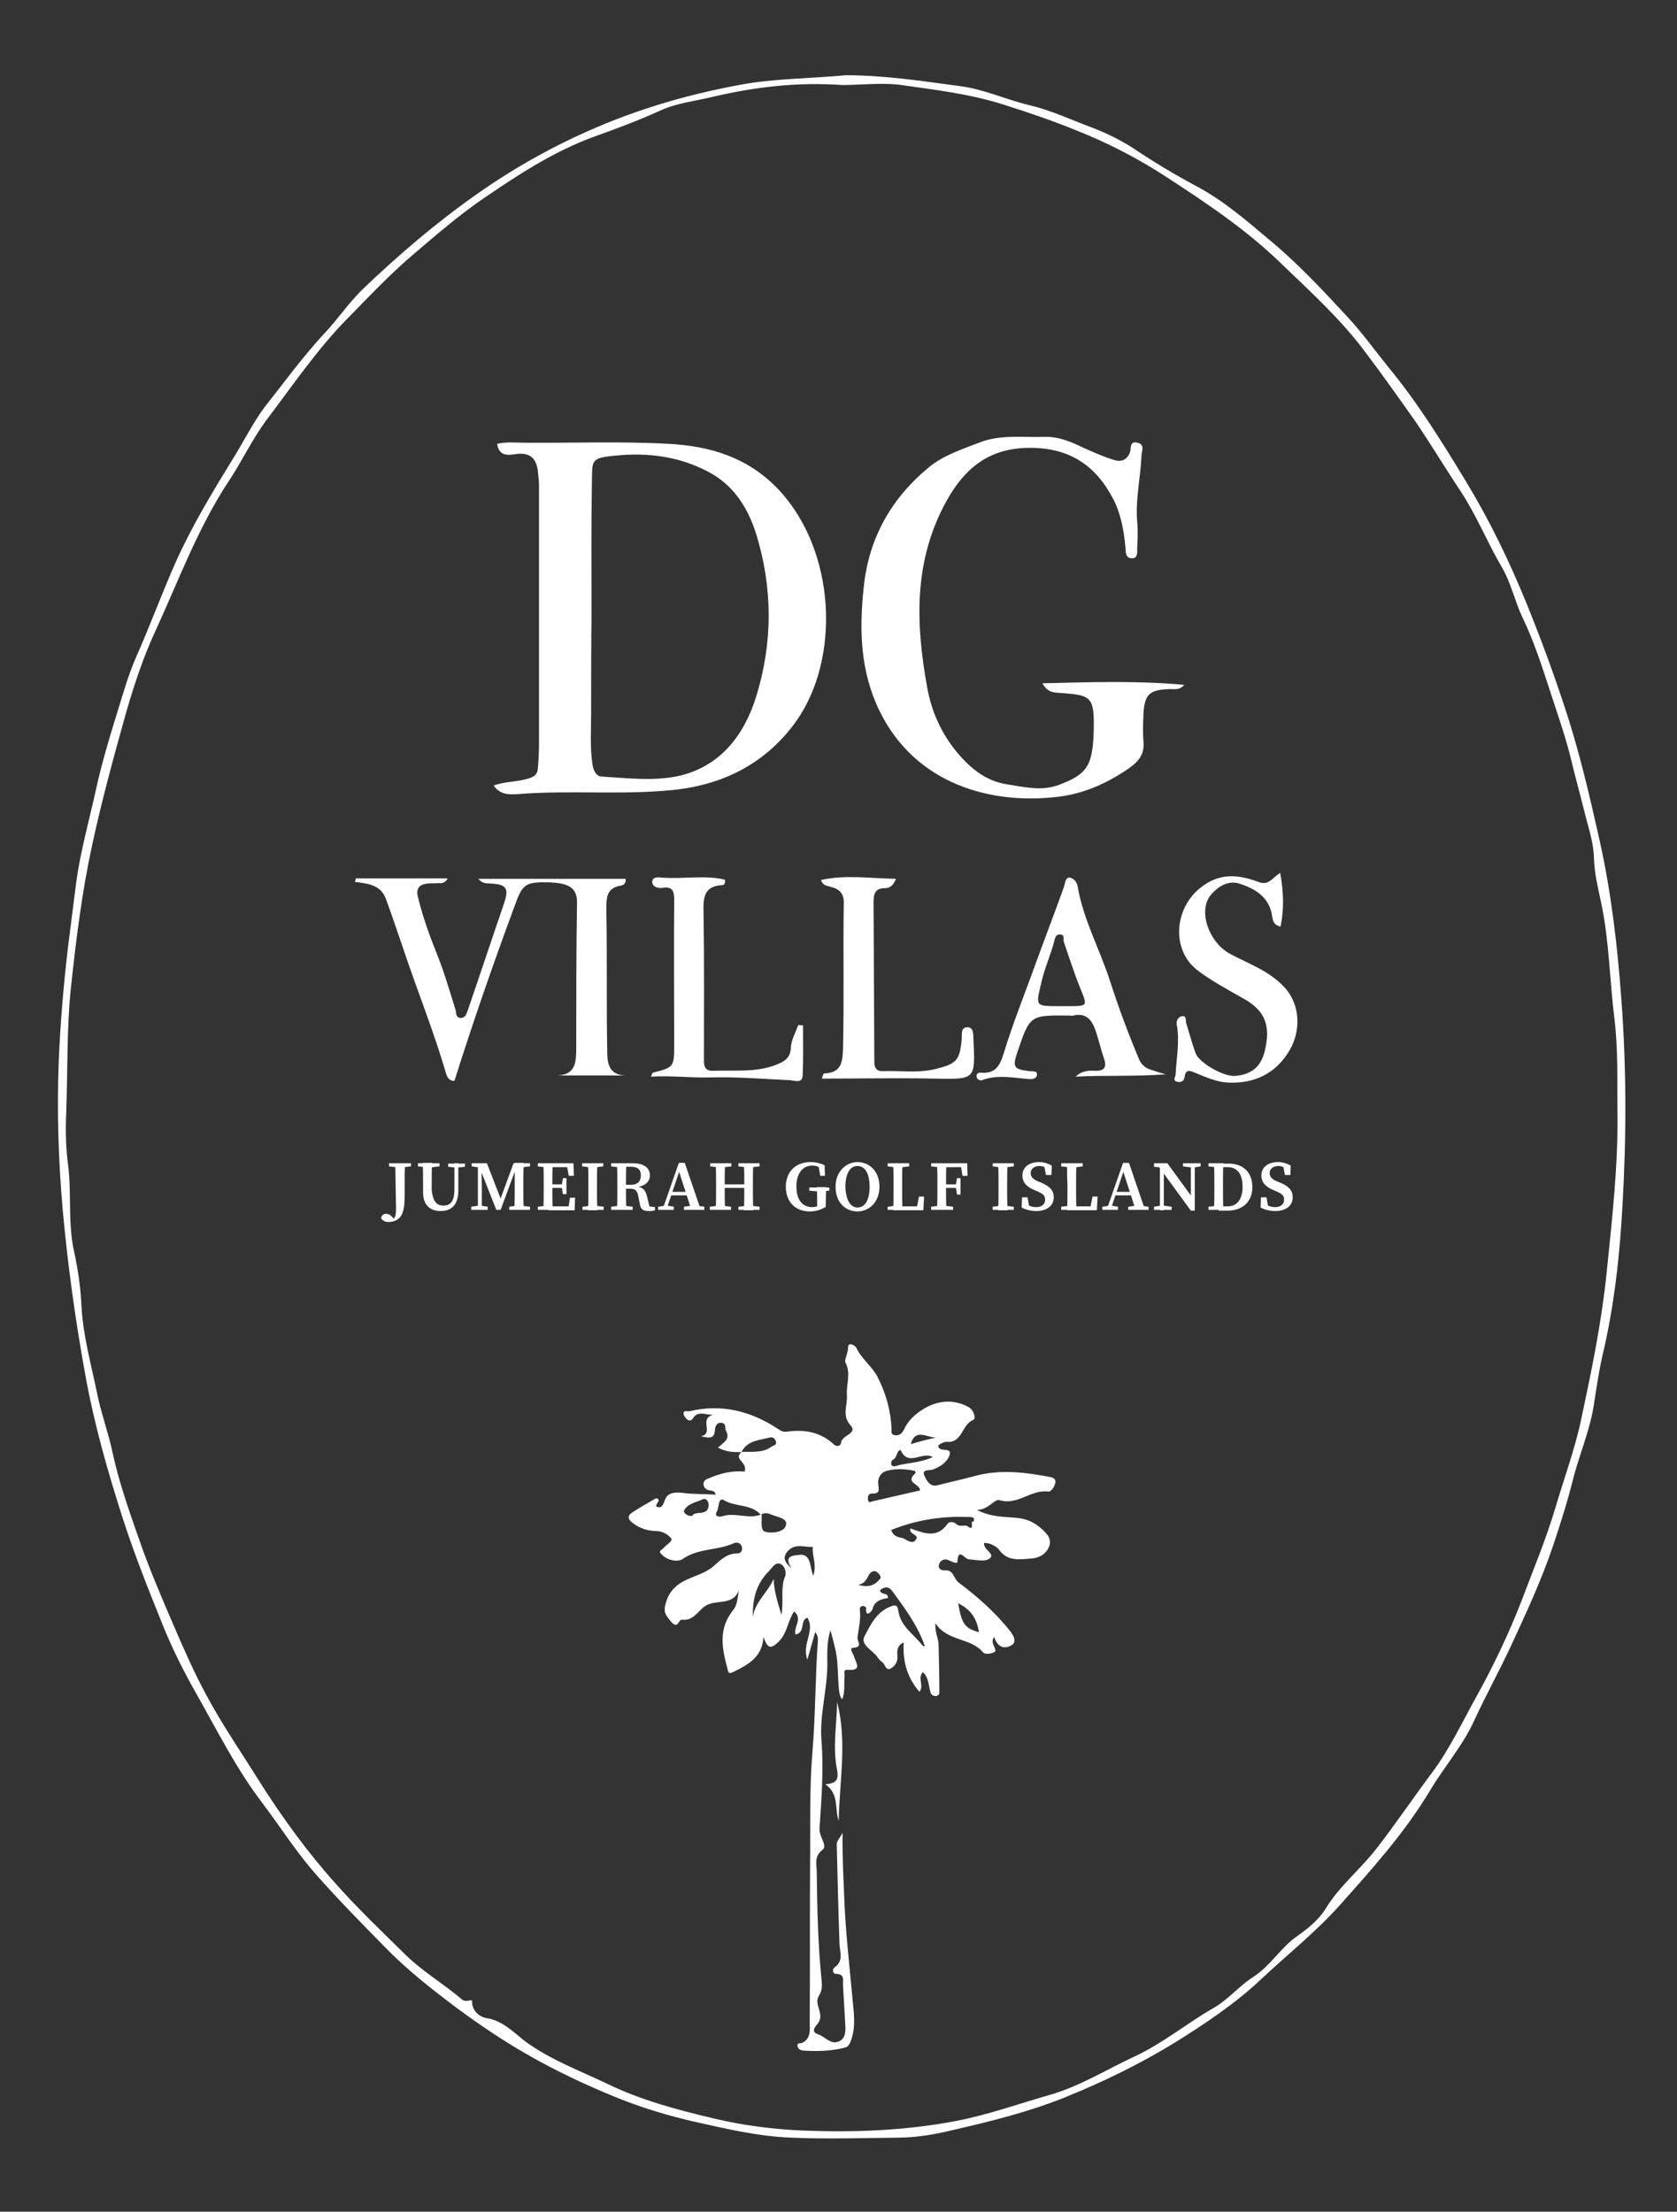
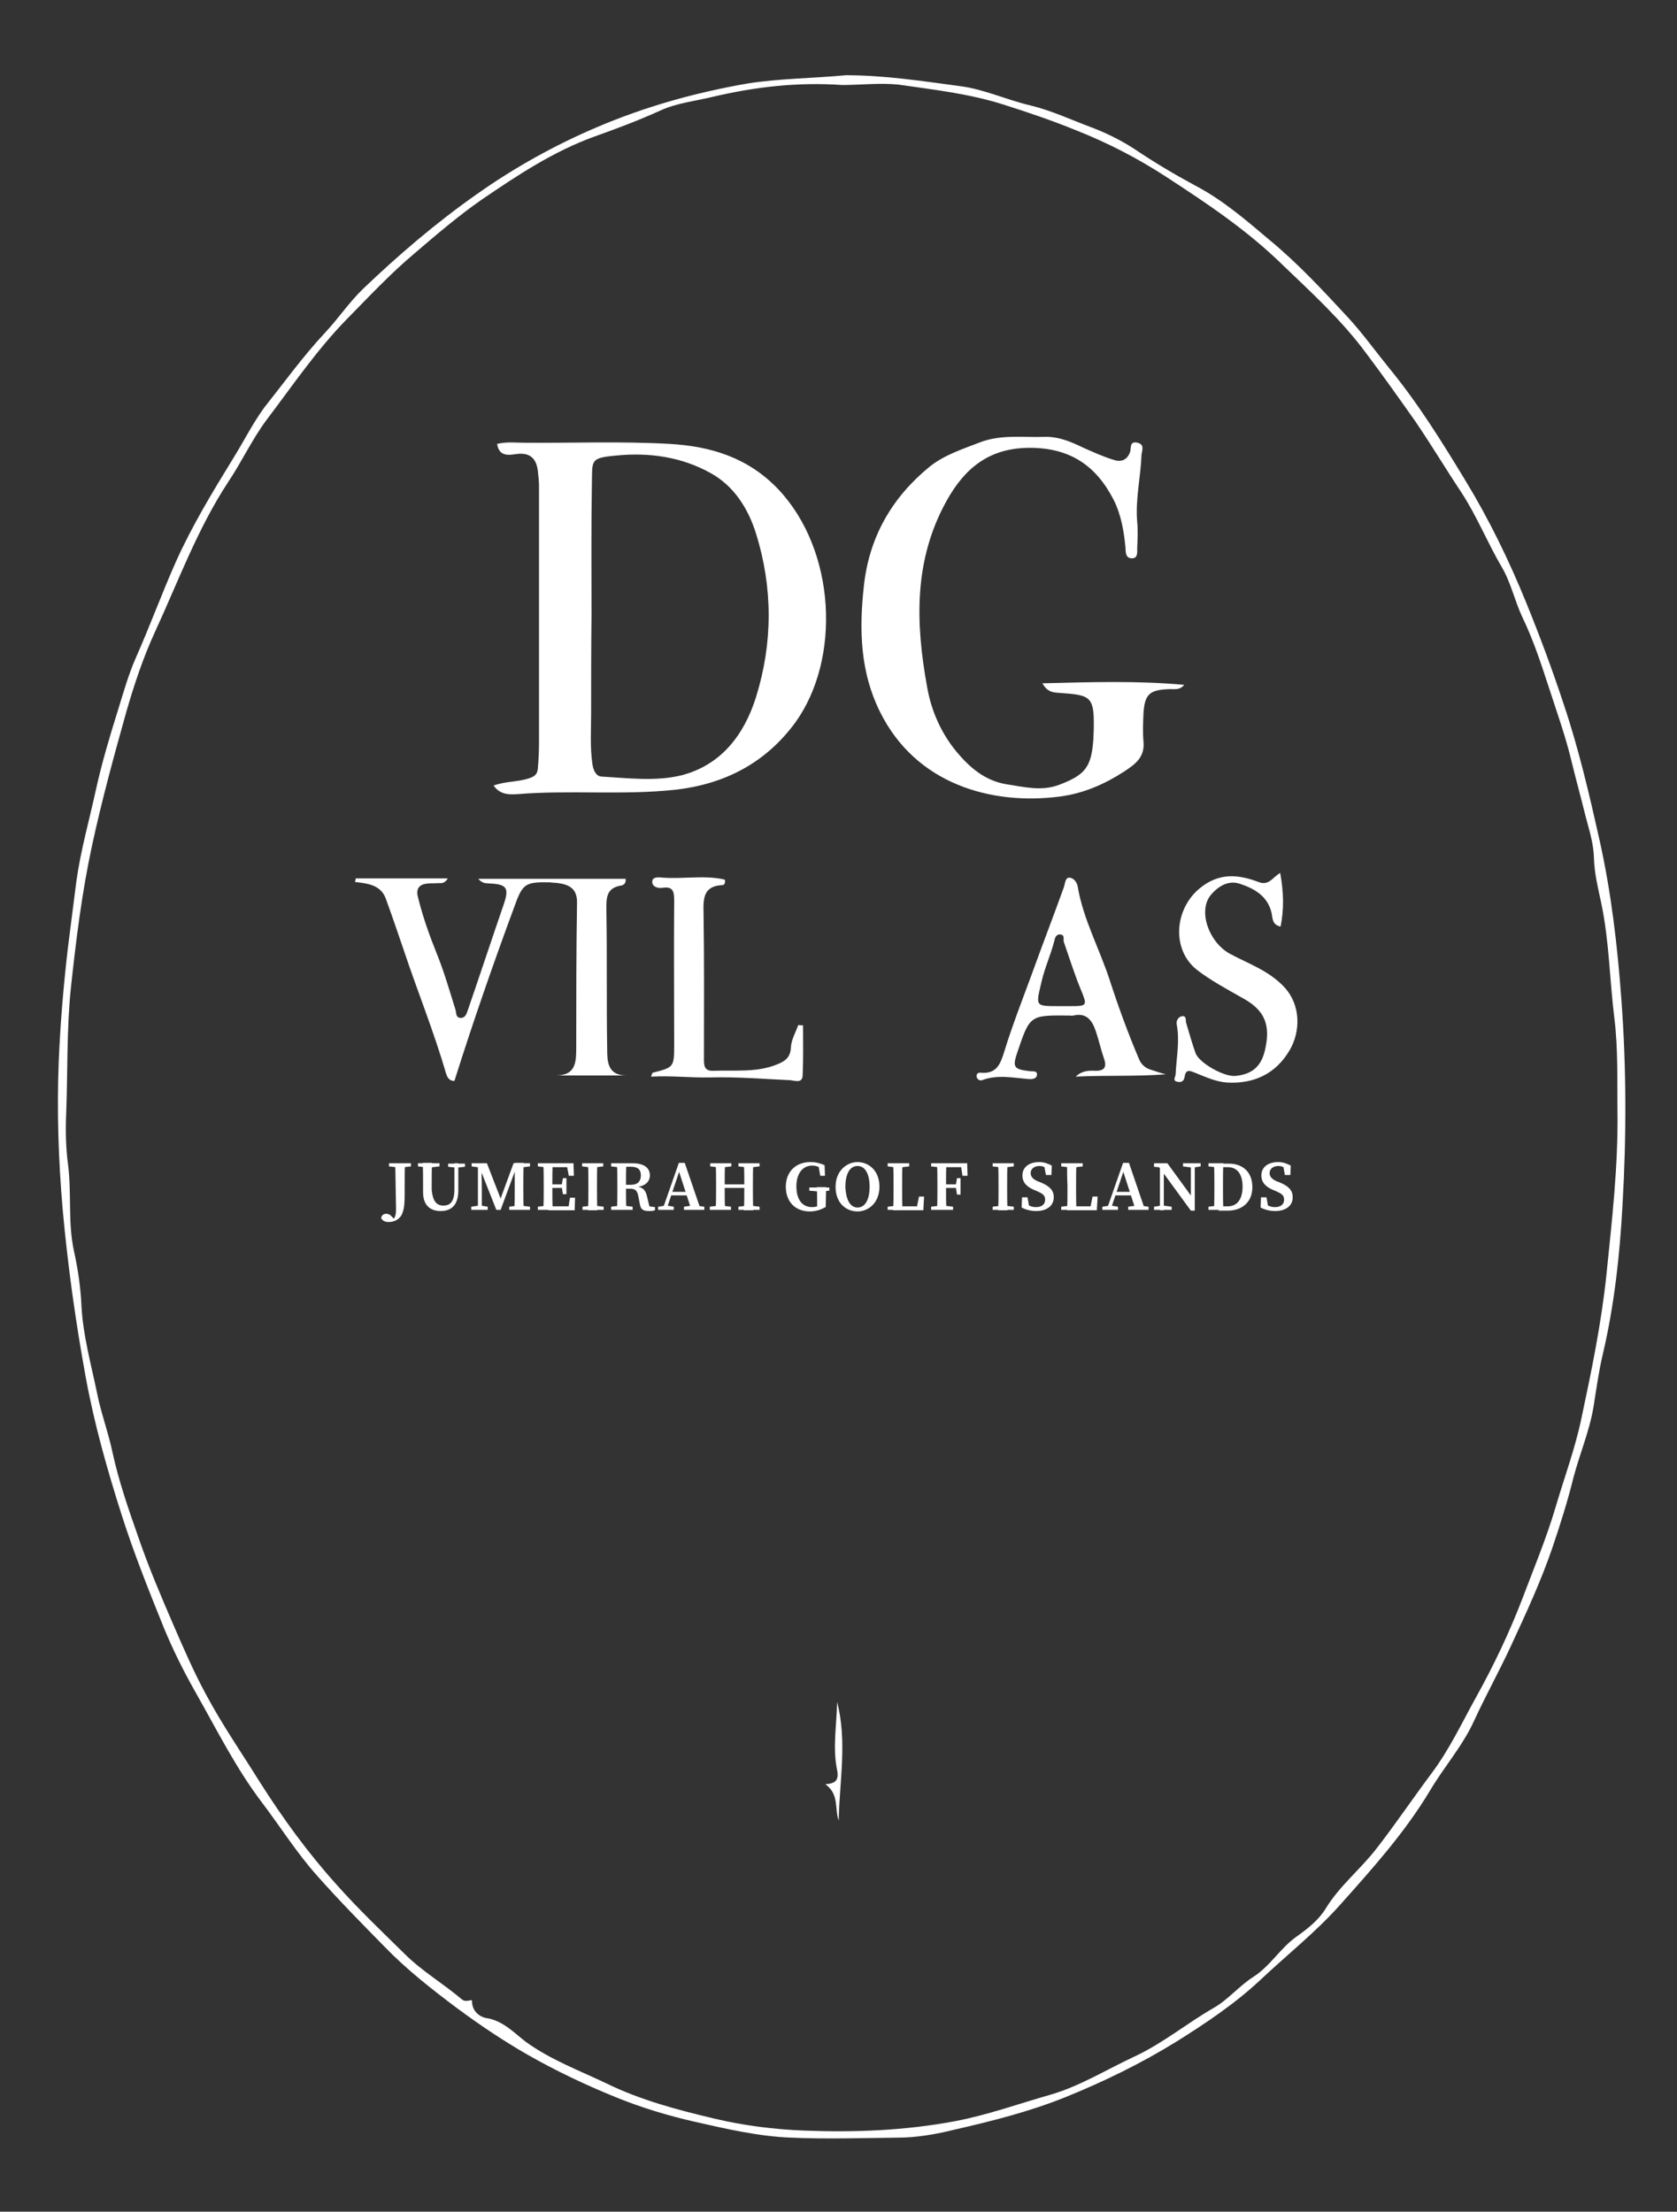
<svg xmlns="http://www.w3.org/2000/svg" version="1.1" x="0px" y="0px" viewBox="0 0 428.1 564.5" style="enable-background:new 0 0 428.1 564.5;" xml:space="preserve">
  <rect x="0" y="0" width="428.1" height="564.5" fill="#333333" stroke="none" />
  <style type="text/css">
	.st0{fill:#FFFFFF;}
	.st1{fill:none;}
</style>
  <g id="kjuj_pdsd_xA0_Изображение_00000155139919052551844370000012343149714181415342_">
    <g>
      <path class="st0" d="M215.9,19.2c9.9,0,19.6,1.5,29.3,2.8c6.1,0.8,11.8,3.5,17.8,4.9c5.4,1.3,10.5,3.7,15.6,5.6    c3.7,1.4,7.6,3.3,11.1,5.6c4.9,3.3,10.1,6.4,15.3,9.2c7.1,3.7,13.1,8.9,18.9,13.8C331.1,67,337.6,74,344,80.9    c3.8,4.1,7,8.6,10.5,12.9c7.4,9,13.5,18.8,19.5,28.7c6.1,10,11.2,20.5,15.6,31.3c3.5,8.6,6.7,17.2,9.6,26    c3.8,11.3,6.5,22.9,9.1,34.5c3,13.4,4.6,27.1,5.6,40.8c1.3,17.4,1.3,34.9,0.3,52.3c-0.7,12.9-2.1,25.8-5.1,38.5    c-1,4.3-1.6,8.7-2.3,13.1c-1,6.1-3.5,12-5.1,18c-1.5,6.1-3.4,12.1-5.4,18c-2.9,8.5-6.7,16.7-10.5,24.9c-3,6.5-6.5,12.8-9.5,19.3    c-2.9,6.4-7.7,11.8-11.3,17.9c-6.5,10.8-14.8,20-23.1,29.3c-6.1,6.8-13.3,12.5-20,18.8c-6.6,6.2-14.1,11.2-21.6,15.9    c-8.9,5.5-18.5,10.2-28.4,14.2c-9.2,3.7-18.8,6.1-28.4,8.3c-4.5,1.1-9.4,2-14.3,2c-9.1,0.1-18.2,0.4-27.2,0    c-8.3-0.3-16.4-2.2-24.4-4c-7.1-1.6-14-3.7-20.6-6.4c-7.6-3.1-15-6.6-22.2-10.7c-6.3-3.6-12.4-7.7-18.2-12    c-6.4-4.8-12.8-9.8-18.5-15.7c-5.8-5.9-11.6-11.8-17.1-18c-5.2-5.8-9.4-12.5-14.1-18.7c-6.7-8.8-11.6-18.7-17-28.2    c-3-5.3-5.8-10.9-8.1-16.5c-3.8-9.4-7.6-18.9-10.7-28.6c-3.7-11.6-7-23.2-9.2-35.2c-2.6-14.2-4.6-28.5-5.9-42.9    c-1.1-12.7-1.5-25.3-1-38c0.4-9.5,1.2-19,2.3-28.5c0.7-5.8,1.5-11.6,2.2-17.3c1.1-7.9,3.3-15.6,5-23.4c1.5-6.8,3.5-13.5,5.6-20.2    c1.4-4.5,2.7-9.2,4.7-13.7c3.5-7.9,6.5-16.1,10-24c4.2-9.4,9.5-18.1,14.9-26.9c2.6-4.2,4.8-8.6,7.7-12.6    C72.4,97.8,77.3,91,82.9,85c3.4-3.6,6.1-7.7,9.7-11.2c9.2-8.8,18.8-17,29.2-24.3c9.5-6.7,19.7-12.4,30.5-17    c12.4-5.3,25.3-8.9,38.6-11.2C199.2,20,207.6,20,215.9,19.2z M215,21.7c-11.5-0.8-22.3,0.5-33,3c-4.5,1.1-9.3,1.6-13.4,3.5    c-5.5,2.5-11.1,4.6-16.7,6.6c-10.6,3.8-19.9,10-29,16.2c-5.9,4.1-11.5,8.9-17,13.6c-6.3,5.3-11.8,11.2-17.5,17    c-7.6,7.8-13.7,16.8-20.3,25.5c-3.8,5.1-6.4,10.8-9.9,16c-7.8,11.9-12.7,25.3-18.6,38.1c-3,6.5-5.3,13.4-7.3,20.3    c-3.2,11.4-6.3,22.7-8.8,34.3c-2.6,12-4.1,24.2-5.4,36.3c-1.1,10.6-0.8,21.3-1.2,32c-0.2,4.5-0.1,9,0.5,13.4    c0.9,7.3-0.1,14.6,1.5,21.9c1,4.5,1.7,9.3,1.9,14c0.4,7.4,2.4,14.6,3.9,21.8c1,5.2,2.9,10.2,4,15.4c1.6,7.4,4.1,14.6,6.6,21.7    c2.6,7.6,5.8,15.1,9,22.5c2.6,6,5.2,12,8.3,17.7c4.1,7.7,9.1,14.9,13.7,22.3c5.9,9.3,12.3,18.1,19.6,26.2    c5.5,6.2,11.5,11.9,17.4,17.7c4.4,4.4,9.9,7.6,14.6,11.6c1.2,1,2.6-0.3,2.6,0.5c0,2.7,2.2,4.1,3.8,4.3c4.2,0.7,7.1,3.9,10,6.1    c6.4,4.6,13.7,7.3,20.6,10.6c8.6,4.2,18,6.7,27.3,8.9c7.5,1.8,15.4,2.8,23.1,3.1c12.9,0.5,25.7,0,38.5-2.4    c8.4-1.6,16.4-4.5,24.5-6.8c7.5-2.2,14.2-6.4,21.3-9.7c7.3-3.4,13.4-8.5,20.2-12.4c3.7-2.1,6.5-5.6,10.1-7.9    c4.4-2.8,7-7.5,11.2-10.4c2.8-2,5.6-4.2,7.4-7.2c3.5-5.7,8.8-9.9,12.9-15.2c4.9-6.3,9.4-13,14.2-19.4c4.4-5.9,7.6-12.7,11.2-19.2    c4.5-8.1,8.5-16.5,11.8-25.1c2.9-7.7,6.1-15.3,8.5-23.4c2.2-7.5,5-15,6.6-22.7c2.6-12.2,5.1-24.3,6.4-36.8    c1.4-13.8,3-27.6,2.8-41.5c-0.1-8,0.2-15.9-0.8-23.9c-1.2-9.7-1.3-19.5-3.3-29.1c-0.8-3.8-1.8-7.7-1.9-11.7    c-0.1-3.7-1.2-7.1-2.1-10.5c-1.2-4.9-2.6-9.9-3.8-14.9c-1.5-6.1-3.6-11.9-5.5-17.8c-2-6.1-4-12.3-6.8-18.1c-2-4.2-3-9-5.3-12.9    c-3.7-6.3-6.4-13.1-10.4-19.2c-4-6-7.7-12.2-11.8-18.2c-4.1-5.8-8.2-11.6-12.5-17.3c-6.2-8.4-13.9-15.4-21.4-22.6    c-8.9-8.7-19.2-15.6-29.5-22.3c-7.2-4.7-14.9-8.7-23-11.9c-6.1-2.5-12.3-4.6-18.6-6.6c-8.8-2.8-17.8-3.8-26.8-5.1    C224.7,21.1,219.5,21.7,215,21.7z" />
-       <path class="st0" d="M189.3,370.6c-2,0.1-3.9,0-6-1.1c1.2-1.3,3.3-2,2-4.4c-0.3-0.5,0.2-1.6-0.9-1.9c-1.3-0.3-1.8,0.7-1.9,1.7    c-0.1,2.7-1.8,2-3.6,1.7c3.5-0.7-0.6-4.4,3.1-5.5c-2.2,0-3.8-1.1-5.1,0.9c-0.4,0.7-1.1,0.7-1.6,0.2c-0.4-0.4-0.9-1.1-0.8-1.6    c0.1-0.7,1-0.3,1.5-0.4c8.3-2,15.9,0,22.9,4.7c0.7,0.5,1.3,0.6,2.1,0.5c4.4-0.6,8.5,0.1,11.9,3.3c0.8,0.7,1.7,0.3,1.8-0.4    c0.1-2,4.3-2.4,2.5-4.4c-2.4-2.6-0.8-5.2-1-7.8c-0.2-2.8,1.1-5.6-0.4-8.4c-0.3-0.6,0.7-2.3,0.7-3.8c0-1.6,1.9-0.4,2.1,0.1    c1.3,2.8,3.9,4.6,5.4,7.4c2.2,4.3,3.4,8.7,3.6,13.4c0,0.6-0.2,1.3,0.7,1.5c1.1,0.2,1.9-0.3,2.4-1.3c1-2.2,2.5-3.7,4.6-5.1    c3.8-2.5,8-2.9,11.9-0.8c1.6,0.9,1.9,3.1,1.3,3.3c-3,1.1-2.8,6-6.8,5.6c-0.5,0-1,0.2-1.4,0.4c-0.3,0.1-0.6,0.4-0.8,0.6    c0.1,1.9,3.6,0.1,2.9,2.4c-0.6,1.8-2.4,3-4.3,3.7c-0.9,0.3-2.9-0.2-2.1,1.6c0.5,1,1.3,2.9,3.3,2.4c3.1-0.8,6.3-1.5,9.3-2.3    c6.7-1.9,13.1-1,19.6,0.2c0.8,0.2,1.4,0.6,1.2,1.5c-0.2,1-1.1,2.3-1.8,2.2c-4.4-0.6-7.8,3.6-12.4,2.2c-1.4-0.4-2.7,2.4-5.8,2.5    c3.8,1.9,7,1.7,10,2c2.6,0.2,4.6,1.1,6.5,2.8c1.4,1.3,2.8,2.6,1.8,4.8c-0.9,1.9-2.7,2.7-4.6,2.8c-2.9,0.2-5.9,0.8-8.1-2.3    c-0.7-0.9-2.3-1.7-3.8-1.7c-0.2,1.8,3,2.8,1.4,4c-1.1,0.9-3.5,0.3-5.3,0.2c-1.1-0.1-2.7-3.2-2.9,0.7c0,0.5-1.5-0.1-2.3-0.5    c-1-0.5-2.1,0.1-2.4,1.1c-0.3,1.1,0.6,1.6,1.6,1.5c2.2-0.1,2.1,2.1,3.4,3.1c4.9,3.7,9.5,7.7,13.3,12.6c0.9,1.2,1.6,2.7,0.1,3.5    c-2,1.1-3.6,0.1-4.3-2.2c-1.1,1.5,0.4,2.5,0.3,3.7c-1,0.7-2.6,0.8-3.1,0.3c-3.2-3.9-9.2-2.8-12.2-7.5c-0.2,2.3,0.8,4,0.8,5.4    c0.1,4.1,0.2,8.2,0.2,12.3c0,0.5-0.4,0.9-1,0.9c-0.7,0-1.2-0.5-1.3-1.1c-0.5-1.7-0.4-3.6-1.9-5c-1.5,1.5,0.4,3.5-0.9,5    c-3.1-3.6-4.3-7.7-4-12.6c-2.1,1-1.6,2.7-1.6,3.9c0,1.3-0.8,2.2-1.6,2.7c-1.3,0.8-1.5-0.8-2.1-1.4c-0.5-0.4-1-0.8-1.3-1.3    c-1.2-1.9-4.6-3.2-3.4-5.5c1.5-2.8,3-6.1,6.5-7.5c1-0.4,1.9-0.7,2.1,0.9c0.5,4.1,4,6.1,6.2,9c0.1,0.1,0.2,0.1,0.6,0.2    c-1.8-5.3-5-9.5-8.1-13.8c-0.7-1-1.4-1.5-2.4-1.1c-1.3,0.5-1.2,1.1,0.1,1.5c0.5,0.1,1,0.2,1,1.1c-1.7,0.2-3.5,0.7-4,2.9    c0,0.2-1.8,2.5-1.6-0.4c0-0.2-0.5-0.5-0.8-0.5c-0.6,0-0.9,0.5-0.8,1c0.3,2.4-0.3,4.7-0.6,7c-0.1,1.1,1.5,2.5-1.2,2.7    c-1,0.1,0.1,1.4,0.3,2.2c0.5,1.6,2.2,3.7-1.6,3.4c-1.3-0.1-0.7,1-0.8,1.6c-0.2,1.9,0.2,4-0.6,5.9c-0.9-0.8-0.9-2.7-1.2-8.6    c-0.1-3-1-6-1.8-9c-1,3.1-0.8,6.1-0.8,9.2c-0.1,6.3-2,12.5-1.5,18.9c0.6,7.5,0,15.1-0.5,22.6c-0.1,2,2.1,4.3,0.8,5.3    c-2.3,1.8-1.5,3.9-1.5,5.7c0.1,9.1,0.3,18.2,1.2,27.3c0.2,1.8,0.2,2.9-0.7,4.4c-1.3,2.1,1.5,4.4-0.1,6.8c-0.3,0.5-2.3,2.2-0.1,2.9    c1.8,0.6,3.2,2.7,5.2,1.9c1.7-0.6,1.9-2.3,1.8-4c-0.2-3.5-0.4-6.9-0.6-10.4c-0.1-1.3,0.6-2.8-1.8-2.9c-0.8,0-1.1-1.1-0.3-1.7    c2.4-1.7,1.2-4,1.2-6.1c-0.3-8.5-0.5-16.9-0.7-25.4c0-0.6,0.6-1.2,1.5-2.8c-0.1,6.1,0.2,11.1,0.4,16.2c0.3,8.6,1.3,17.2,2.1,25.9    c0.3,3.7,1,7.3-0.4,11c-0.4,1.1-0.8,1.6-1.8,1.8c-3.3,0.8-6.6,0.9-10,0.7c-0.7,0-1.6-0.2-1.8-1.1c-0.2-1,0.7-0.7,1.2-0.9    c2.3-1.1,1.9-3.4,1.9-5.2c0.1-13.5,0-26.9,0.1-40.4c0.1-9.6-0.2-19.2,0.6-28.7c0.8-9.5,0.7-19.1,1.4-28.6c0-0.6-0.1-1.2-0.7-1.9    c-0.6,2.1-1.2,4.2-2,7c-1.5-4.1,2.1-7.4,0-10.7c-2,0.7-0.4,3.7-3,4.3c-0.7-1.9,2-4-0.4-5.9c-1.6,2.4-1.7,5.4-3.8,7.6    c-2.2,2.2-3,1.8-4-1.1c-0.3,5-3.6,6.9-7.4,8.8c-1.7,0.9-1.5,0.2-1.8-0.7c-1.4-5.2-2.4-10.2,1.5-15c1-1.2,1.1-3.1,1.4-5    c-1.6,4.2-5.9,2.1-8.7,4.1c-1.7,1.2-3,3.8-5.8,3.4c-0.9-0.1-1,2.6-2.8,0.5c-1.6-1.9-2.1-2.6-1.1-5.5c2.2-6,8.3-5.4,12-8.7    c1.6-1.4,3.4-3.3,6.1-3.2c0.8,0,1.3-0.8,1.1-1.6c-0.2-1.1-1.3-1.4-2.1-1c-4.2,1.9-9,1.2-13,4c-1.3,0.9-4.2,0.4-5.7-1.5    c-0.5-0.6,0.5-0.9,0.9-1.4c0.7-0.8,2.4-1.7,1.8-2.4c-0.7-0.8-1.9-1.7-3.4-1.8c-2.3,0-4.5-0.6-6.4-2.1c-1.5-1.1-1.2-2,0.1-2.8    c2-1.3,4-2.4,5.9-3.5c1.9,0.4-1.3,2.2,0.7,2.3c0.9,0.1,1.2-1,1.6-2c0.8-2.1,3.3-1.8,5-1.6c2.6,0.3,5.2,0.2,7.9,0.4    c-0.2-1-0.9-1-1.6-1.1c-0.9-0.2-1.6-0.8-1.5-1.8c0.1-0.9,0.9-1.1,1.6-1.4c2.9-1.2,5.8-1.9,8.9-1.6    C190.9,373.1,187.1,372.5,189.3,370.6c2.6-0.2,5.3,0.4,7.7-1.4c0.5-0.3,1.2-0.3,1.1-1.1c-0.1-0.9-0.9-1.4-1.6-1.2    C193.9,367.6,190.8,367.6,189.3,370.6z M194.4,386.5c0.2,1.6-0.5,4.2,1.1,4.5c1.5,0.4,4.6,0.1,5.1-1.6c0.6-1.9-2-2.1-3.6-2.8    c-1-0.4-1.8-0.6-2.8,0c-2.5-2.8-6.4-1.9-9.4-3.7c-1.5-0.9-1.2,1.9-1.8,2.9c-0.8,1.4,0.8,1.4,1.4,1.2    C187.7,385.9,191.2,387.9,194.4,386.5z M234.9,380.4c-0.2-1.8-4-1.9-1.2-4.4c0.1-0.1-0.1-0.6-0.3-0.6c-2.3-0.5-4.7-0.6-7,0    c-1.6,0.4-2.4,1.9-2.2,3.4c0.2,1.6,0.4,2.5-1.7,2.4c-0.8,0-1.1,0.9-0.9,1.7c0.2,0.7,0.5,0.5,1.1,0.3    C226.9,382.2,231.1,381.3,234.9,380.4z M227.5,390.5c0.7,1.9,2,1.8,3,2.1c1,0.4,2.4,1.7,3.3,0.4c1-1.4-1.9-1.3-1.4-2.9    c3.4,1.2,6.8,2.7,9.5-1.2c0.4-0.5,1.5-0.6,2.1,0c1,1,2.5,0.2,2.9,0.6c2.2,1.7,0.5-1.7,1.6-1.1c0.5-1.2-0.4-1.2-1.1-1.2    C240.6,386.9,234,387.9,227.5,390.5z M192.4,415.6c-1.4-5.5,3.2-8.3,5.1-12.6c0.1,3.1,0.9,5.6,2,9.2c0.6-4-0.3-7,0.9-9.8    c0.4-0.9,0-2.7-1.1-3.2c-1.3-0.6-2.1,0.8-2.9,1.7C192.2,405,191.8,410.1,192.4,415.6z M207.6,402.2c1-3-0.4-5.2-0.1-7.4    c-2.1,0.2-4.4-1-6.3,1c-1.4,1.5-1.2,2.7,0.9,4.5c-2.3-3.3,0.7-3.3,1.6-3.4C207.1,396.3,206.6,399.6,207.6,402.2z M244.6,409.2    c0.9,5.3,1.7,6.4,5.3,7.4C249.4,413.3,248,410.9,244.6,409.2z M176.7,386.9c0.8-1.5,4.1,0.3,4.2-2.8c0-0.8-0.6-1.9-1.6-1.4    c-1.6,0.8-3.8,1-4.7,2.9C174.4,385.9,175.3,387.1,176.7,386.9z M229.9,370.1c-1.1,0.1-0.8,2-2,2.5c-0.5,0.2-0.8,2,0.7,1.6    c3-0.9,6.3-0.8,9.5-2.3C235.4,370.3,231.9,374.5,229.9,370.1z M219.1,404.5c3,0.9,4.5-0.2,5.6-1.6c0.5-0.6-0.9-1.9-1.4-1.9    C221.2,401.1,221.9,404,219.1,404.5z M239,366.9c-2.1,0.2-5.3-2.6-6.5,1.7C234.7,367.9,236.8,367.4,239,366.9z" />
      <path class="st0" d="M126,200.5c3-1.1,6.1-0.9,8.9-1.8c1.7-0.5,2.3-1.2,2.4-2.6c0.2-2.2,0.3-4.4,0.3-6.7c0-21.8,0-43.7,0-65.5    c0-1.2-0.2-2.5-0.3-3.7c-0.4-3.3-2.1-4.8-5.6-4.3c-2,0.3-4.3,0.6-4.8-2.6c2.4-0.6,4.7-0.3,7.1-0.3c12.3,0.1,24.7-0.4,37,0.3    c10.3,0.6,19.9,3.4,27.7,11.6c14.7,15.6,16,43.2,4.4,59.4c-7.5,10.3-18,15.9-31,17.3c-13.4,1.4-26.8,0-40.1,1.1    C130,202.8,127.7,202.9,126,200.5z M151,157.1C151,157.1,150.9,157.1,151,157.1c-0.1,8.3-0.1,16.7-0.1,25c0,4.2-0.3,8.5,0.3,12.7    c0.2,1.7,0.9,3.3,2.3,3.4c6.8,0.4,13.8,1.3,20.4-0.3c10.2-2.6,16.1-10.4,19.1-20c4.3-13.8,4.3-27.9,0-41.7    c-2-6.4-5.6-12.1-11.5-15.4c-7.5-4.2-15.8-5.4-24.5-4.5c-6.3,0.6-5.8,1.2-5.9,6.8C150.9,134.4,151,145.8,151,157.1z" />
      <path class="st0" d="M266.1,174.4c12.4-0.3,24.3-0.7,36.2,0.4c-1.2,1.5-2.7,1-4.1,1.1c-4.8,0.2-6,1.4-6.3,6.2    c-0.1,2.4-0.2,4.8,0,7.1c0.4,4-2,5.8-4.9,7.7c-5.1,3.3-10.4,5.6-16.4,6.4c-17.6,2.3-36.9-3.2-46-21.7c-5-10.1-5.3-20.8-4.1-31.8    c1.3-12.6,7.1-22.7,16.7-30.6c3.7-3,8.3-4.5,12.7-6.2c5.5-2.2,11.2-1.3,16.8-1.5c3.6-0.1,6.8,1.3,9.9,2.8c2.5,1.1,5.1,2.3,7.8,3.1    c1.8,0.6,3.4,0,4.1-2.1c0.3-1-0.2-2.8,1.9-2.3c1.9,0.5,1.1,2,1,3.1c-0.2,5.7-1.6,11.3-1.1,17.1c0.2,2.2,0.1,4.5,0,6.7    c0,1,0.2,2.6-1.3,2.6c-1.8,0-1.6-1.7-1.7-2.8c-0.4-4.2-1.1-8.3-3-12.1c-4.5-8.8-11.2-13.3-21.4-13.3c-10.3,0-16.6,5.1-21.3,13.6    c-8.4,15.2-7.9,31.2-4.9,47.6c1.1,6.2,3.7,11.8,7.5,16.4c3.2,3.8,7.1,7.4,12.9,8.3c4.6,0.7,8.8,1.8,13.3,0.1    c6.6-2.5,8.2-4.5,8.7-11.5c0-0.7,0.1-1.5,0.1-2.2c0.2-8.6-0.5-9.2-8.2-9.7C269.5,176.7,267.6,177.1,266.1,174.4z" />
      <path class="st0" d="M90.8,224.2c7.7,0,15.3,0,23.5,0c-0.8,1.4-1.7,1.2-2.5,1.2c-0.9,0.1-1.7,0-2.6,0.1c-2.1,0.2-3.1,1.2-2.5,3.5    c1.2,4.9,2.9,9.7,4.8,14.4c1.9,4.7,3.3,9.6,4.8,14.4c0.2,0.7,0,1.9,1.2,2c1.3,0.1,1.6-1.1,1.9-1.9c3.1-9,6.1-18.1,9.2-27.1    c1.4-4.1,0.8-5.1-3.5-5.3c-1-0.1-1.9,0.1-3-1.2c12.8,0,25.2,0,37.6,0c0.2,1.3-0.7,1.6-1,1.7c-4.2,0.6-3.9,3.5-3.9,6.7    c0.2,11.7,0,23.4,0.2,35.1c0,3.1,0.1,6.7,4.9,6.7c-5.9,0-11.9,0-17.8,0c5-0.1,5-3.6,5-7.3c0-12.2,0-24.4,0.2-36.7    c0.1-3.6-1.9-4.7-4.8-5.1c-0.7-0.1-1.5-0.1-2.2-0.2c-6.3-0.1-6.9,0.3-9.1,6.5c-5.4,14.6-10.5,29.3-15.2,44.2    c-1.3,0-1.8-0.9-2.1-1.8c-3.1-10.7-7.3-21-10.8-31.5c-1.5-4.4-3-8.8-4.6-13.2c-1.3-3.6-4.7-3.9-7.9-4.3    C90.7,224.8,90.8,224.5,90.8,224.2z" />
      <path class="st0" d="M326.8,222.8c0.9,4.9,1,9.3,0.1,13.7c-2.2-0.5-2-2.1-2.3-3.5c-1-4.3-4.4-6.2-8-7.4c-2.8-1-5.4,0.4-7.4,2.7    c-3.5,4-0.7,12.1,4.7,15.1c4.8,2.6,10,4.3,14,8.6c4.3,4.7,4,11.4,1.4,15.9c-3.5,6.1-9.1,8.8-16.1,8.4c-2.8-0.2-5.4-1.4-7.9-2.4    c-1.3-0.5-2.6-1.3-2.9,1c-0.2,1.2-1,1.4-1.9,1.2c-1.2-0.3-0.5-1.1-0.4-1.8c0.2-4.3,1.1-8.5,0.3-12.8c-0.2-1,0.4-1.9,1.2-2.1    c1.4-0.3,1,1,1.2,1.7c0.8,2.6,1.5,5.2,2.4,7.7c0.9,2.5,7.4,6.2,10.3,5.8c3.9-0.4,6.4-2.2,7.4-6.5c1.5-6.3,0.1-10.2-5.6-13.3    c-4-2.3-8.2-4.5-11.8-7.3c-6.5-5.2-5.7-15.5,0.8-20.8c5-4.1,10-3.5,15.2-1.5C324,226,324.8,224,326.8,222.8z" />
      <path class="st0" d="M297.6,274.2c-7.8,0.6-15.4,0.2-23,0.6c1.4-1.4,3.1-1.6,4.9-1.5c2.5,0.1,3.1-1,2.3-3.2    c-0.8-2.3-1.3-4.7-2.1-7c-0.9-2.6-2.3-4.7-5.7-3.9c-0.4,0.1-0.7,0-1.1,0c-10-0.1-10-0.1-13.2,9.4c-1.3,3.8-0.9,4.3,3.1,4.8    c0.8,0.1,2.1-0.2,1.9,1c-0.1,1-1.3,1.1-2.2,1c-3.9-0.3-7.9-1.2-11.8,0.3c-0.5,0.2-1.3-0.2-1.4-0.9c-0.1-0.9,0.6-1.1,1.2-1    c4,0.3,4.9-2.3,5.9-5.5c2-6.5,4.5-12.9,6.9-19.4c2.7-7.5,5.6-15,8.3-22.5c0.3-0.9,0.3-2.3,1.3-2.4c1.1,0,2,1.1,2.2,2.2    c1.4,8.4,5.6,16,8.2,24c2.2,6.8,4.7,13.6,7.5,20.2c0.6,1.4,1.7,2.3,3.2,2.7C295.2,273.5,296.4,273.9,297.6,274.2z M270.5,256.8    c0.9,0,1.7,0,2.6,0c4.6,0,4.5-0.1,2.7-4.5c-1.6-3.9-2.8-7.8-4.2-11.8c-0.3-0.7,0.4-1.9-1-2c-1.2,0-1.3,1.1-1.5,1.8    c-0.9,3.5-2.4,6.7-3.2,10.2C264.4,256.9,264.1,256.8,270.5,256.8z" />
      <path class="st0" d="M205,261.7c0,4.3,0.1,8.5-0.1,12.8c-0.1,2.1-2,1.3-3.2,1.2c-6.8-0.3-13.7-0.9-20.5-0.7c-5,0.1-9.9-0.5-15-0.2    c0.2-0.6,0.3-0.9,0.4-1c5.5-1.4,5.5-1.4,5.5-7.4c0-12.2-0.1-24.4,0-36.6c0-2.3-0.3-3.6-3-3.2c-1.2,0.2-2.6-0.3-2.6-1.5    c0-1.4,1.6-1.2,2.7-1.1c5.3,0.4,10.6-0.7,15.8,0.5c0.3,0.9-0.2,1.4-0.5,1.4c-4.9,0.2-5,3.3-4.9,7.1c0.2,12.6,0.1,25.1,0.1,37.7    c0,1.9,0.6,2.7,2.5,2.6c5.4-0.2,10.9,0.5,16.1-1.6c2-0.8,3.5-1.7,3.6-4.4c0.1-1.9,1.2-3.8,1.9-5.7    C204.2,261.7,204.6,261.7,205,261.7z" />
-       <path class="st0" d="M209.6,224.6c6.3-1.4,12.6-0.4,19.1-0.3c-0.6,1.6-1.4,2.4-2.9,2.4c-2.4,0-2.8,1.5-2.8,3.5    c0.1,13.7,0.1,27.3,0.2,41c0,1.1,0.4,2.2,2,2.2c4.6-0.2,9.2,0.6,13.8-0.6c5.2-1.3,6-2.2,6.5-7.5c0.1-1.2-0.3-3,1.3-3.1    c1.9-0.1,1.6,1.9,1.7,3.1c0.5,10.3,0.5,10.2-9.9,10c-9.5-0.2-19.1,0-28.8,0c0.3-0.9,0.4-1.3,0.5-1.3c4.1-0.2,4.8-2.2,4.9-6.3    c0.3-12.5,0-24.9,0.2-37.4c0-2.2-1.1-3.4-3.2-3.9C211.2,226,210.1,226.2,209.6,224.6z" />
      <path class="st0" d="M214.1,464.7c-1.1-3.1,0.2-6.7-3.4-9.3c2.5-0.2,3.5-0.9,3-3.6c-1.2-5.7-0.1-11.6,0-17.4    C216.3,444.5,214.3,454.6,214.1,464.7z" />
    </g>
    <g>
      <g>
        <path class="st0" d="M103.4,296.9c-0.1,1.8-0.1,3.6-0.1,5.5v2.4c0,2.2-0.1,3.5-0.5,4.6c-0.5,1.7-2,2.5-3.6,2.5     c-0.8,0-1.6-0.3-1.9-1c0.1-0.7,0.6-1.1,1.3-1.1c0.5,0,1,0.2,1.5,0.8l0.6,0.6l-0.2,0.2l-0.1,0l0-0.2c0.5-0.5,0.7-1.3,0.7-2.6     c0-1.4-0.1-4-0.2-11.6H103.4z M99.3,296.9h5.6v0.8l-2.5,0.3h-0.5l-2.6-0.3V296.9z" />
        <path class="st0" d="M106.7,297.7v-0.8h5.5v0.8l-2.5,0.3h-0.4L106.7,297.7z M113.2,307.7c1.8,0,2.8-1.1,2.8-4.1v-6.7h1v6.9     c0,3.8-1.8,5.3-4.5,5.3c-2.6,0-4.5-1.4-4.5-4.8v-2c0-1.8,0-3.7-0.1-5.5h2.4c-0.1,1.8-0.1,3.6-0.1,5.5v1.4     C110.5,306.7,111.5,307.7,113.2,307.7z M116.3,298l-1.9-0.2v-0.8h4.3v0.8l-1.9,0.2H116.3z" />
        <path class="st0" d="M120.3,308l2-0.3h0.4l1.8,0.3v0.8h-4.2V308z M120.4,296.9h2.5l0,1.1h-0.3l-2.2-0.3V296.9z M122,296.9h0.9     l0.1,5.8v6.1h-1V296.9z M122,296.9h2.3l3.8,9.8h-0.6l3.6-9.8h1.1l-4.4,11.9h-1.1L122,296.9z M130,308l2.2-0.3h0.6l2.5,0.3v0.8     H130V308z M131.4,303.4l0-6.6h2.3c-0.1,1.8-0.1,3.7-0.1,5.6v0.8c0,1.9,0,3.7,0.1,5.6h-2.4C131.4,307,131.4,305.1,131.4,303.4z      M132.6,296.9h2.7v0.8l-2.4,0.3h-0.2V296.9z" />
        <path class="st0" d="M137.3,297.7v-0.8h2.7v1.1h-0.2L137.3,297.7z M140,307.7v1.1h-2.7V308l2.5-0.3H140z M138.8,302.5     c0-1.9,0-3.7-0.1-5.6h2.4c-0.1,1.8-0.1,3.7-0.1,5.6v0.6c0,2,0,3.9,0.1,5.7h-2.4c0.1-1.8,0.1-3.7,0.1-5.6V302.5z M144.6,296.9     l1.1,1H140v-1h6.4l0.1,3.2h-1.3L144.6,296.9z M144,303.2h-4v-0.9h4V303.2z M146.8,305.7l-0.1,3.2H140v-1h6.1l-1.1,1l0.5-3.2     H146.8z M143.4,302.5l0.3-1.8h0.9v4.1h-0.9l-0.3-1.9V302.5z" />
        <path class="st0" d="M148.6,297.7v-0.8h5.4v0.8l-2.5,0.3h-0.4L148.6,297.7z M151.6,307.7l2.5,0.3v0.8h-5.4V308l2.5-0.3H151.6z      M150.2,302.5c0-1.9,0-3.7-0.1-5.6h2.4c-0.1,1.8-0.1,3.7-0.1,5.6v0.8c0,1.9,0,3.7,0.1,5.6h-2.4c0.1-1.8,0.1-3.7,0.1-5.6V302.5z" />
        <path class="st0" d="M156,297.7v-0.8h2.7v1.1h-0.2L156,297.7z M159,307.7l2.5,0.3v0.8H156V308l2.5-0.3H159z M157.6,302.5     c0-1.9,0-3.7-0.1-5.6h2.4c-0.1,1.9-0.1,3.7-0.1,5.7v0.5c0,2,0,3.8,0.1,5.7h-2.4c0.1-1.8,0.1-3.7,0.1-5.6V302.5z M158.8,302.4h2.2     c1.9,0,2.6-1,2.6-2.4c0-1.5-0.8-2.2-2.5-2.2h-2.3v-0.9h2.7c2.8,0,4.4,1.1,4.4,3.1c0,1.5-1.1,2.9-3.9,3l0-0.2     c2.1,0.1,2.8,0.9,3.2,2.7l0.7,2.9l-1-0.6l2.3,0.3v0.8c-0.6,0.2-1,0.2-1.6,0.2c-1.3,0-2-0.4-2.2-1.5l-0.5-2.5     c-0.3-1.3-0.8-1.7-2.1-1.7h-1.9V302.4z" />
        <path class="st0" d="M168.1,308l1.8-0.3h0.3l1.8,0.3v0.8h-4V308z M173.3,296.8h1.5l4.1,12h-2.4l-3.3-10.2l0.5-0.5l-3.6,10.7h-1     L173.3,296.8z M171.3,304.2h4.9l0.3,0.9H171L171.3,304.2z M174.6,308l2.1-0.3h0.8l2.3,0.3v0.8h-5.2V308z" />
        <path class="st0" d="M181.3,297.7v-0.8h5.4v0.8l-2.5,0.3h-0.4L181.3,297.7z M184.1,307.7l2.5,0.3v0.8h-5.4V308l2.4-0.3H184.1z      M182.8,302.5c0-1.9,0-3.7-0.1-5.6h2.4c-0.1,1.8-0.1,3.7-0.1,5.6v0.5c0,2.1,0,4,0.1,5.8h-2.4c0.1-1.8,0.1-3.7,0.1-5.6V302.5z      M184,303.2v-0.9h7.2v0.9H184z M188.5,297.7v-0.8h5.4v0.8l-2.5,0.3H191L188.5,297.7z M191.4,307.7l2.5,0.3v0.8h-5.4V308l2.5-0.3     H191.4z M190,302.5c0-1.9,0-3.7-0.1-5.6h2.4c-0.1,1.8-0.1,3.7-0.1,5.6v0.8c0,1.9,0,3.7,0.1,5.6h-2.4c0.1-1.8,0.1-3.7,0.1-5.8     V302.5z" />
        <path class="st0" d="M210.7,308.1c-1.2,0.7-2.5,1.1-4,1.1c-3.7,0-6.1-2.5-6.1-6.3c0-3.7,2.4-6.3,6.3-6.3c1.3,0,2.5,0.3,3.6,0.8     l0.1,2.7h-1.2l-0.5-2.8l1.2,0.3v1c-0.9-0.8-1.8-1.1-2.8-1.1c-2.2,0-4,1.8-4,5.3c0,3.5,1.6,5.3,4,5.3c0.9,0,1.5-0.2,2.4-0.7     l-1.1,1v-1.2c0-1.4,0-2.8-0.1-4.2h2.4c0,1.4-0.1,2.8-0.1,4.3V308.1z M206.6,303.9v-0.8h5.1v0.8l-2,0.2h-0.8L206.6,303.9z" />
        <path class="st0" d="M224.5,302.9c0,4-2.7,6.3-5.6,6.3c-2.9,0-5.6-2.1-5.6-6.3c0-4,2.8-6.3,5.6-6.3S224.5,298.7,224.5,302.9z      M218.9,308.2c2.2,0,3.1-2.5,3.1-5.3c0-2.8-0.9-5.3-3.1-5.3s-3.1,2.5-3.1,5.3C215.9,305.7,216.8,308.2,218.9,308.2z" />
        <path class="st0" d="M226.6,297.7v-0.8h5.5v0.8l-2.5,0.3H229L226.6,297.7z M229.3,307.7v1.1h-2.7V308l2.5-0.3H229.3z M228,296.9     h2.4c-0.1,1.8-0.1,3.7-0.1,5.6v1.1c0,1.6,0,3.4,0.1,5.3H228c0.1-1.8,0.1-3.7,0.1-5.4v-1C228.1,300.6,228.1,298.7,228,296.9z      M235.9,305.4l-0.2,3.5h-6.4v-1h5.8l-1.2,1l0.7-3.5H235.9z" />
        <path class="st0" d="M237.7,297.7v-0.8h2.7v1.1h-0.2L237.7,297.7z M240.8,307.7l2.5,0.3v0.8h-5.6V308l2.5-0.3H240.8z      M239.3,302.5c0-1.9,0-3.7-0.1-5.6h2.4c-0.1,1.8-0.1,3.7-0.1,5.6v0.6c0,2,0,3.9,0.1,5.7h-2.4c0.1-1.8,0.1-3.7,0.1-5.6V302.5z      M245.2,296.9l1.1,1h-5.8v-1h6.4l0.1,3.2h-1.3L245.2,296.9z M244.6,303.2h-4.1v-0.9h4.1V303.2z M244,302.5l0.3-1.8h0.9v4.2h-0.9     L244,303V302.5z" />
        <path class="st0" d="M253.4,297.7v-0.8h5.4v0.8l-2.5,0.3h-0.4L253.4,297.7z M256.3,307.7l2.5,0.3v0.8h-5.4V308l2.5-0.3H256.3z      M254.9,302.5c0-1.9,0-3.7-0.1-5.6h2.4c-0.1,1.8-0.1,3.7-0.1,5.6v0.8c0,1.9,0,3.7,0.1,5.6h-2.4c0.1-1.8,0.1-3.7,0.1-5.6V302.5z" />
        <path class="st0" d="M266.8,306.2c0-1.1-0.6-1.5-1.9-2.1l-0.7-0.3c-2-0.8-3.2-1.9-3.2-3.8c0-2.1,1.7-3.4,4.3-3.4     c1.2,0,2.3,0.4,3.2,0.9l-0.1,2.4h-1.4l-0.5-2.7l1.3,0.6v0.9c-0.9-0.8-1.6-1.1-2.5-1.1c-1.2,0-2.2,0.7-2.2,1.8     c0,1,0.7,1.6,1.8,2.1l0.8,0.3c2.3,1,3.3,2,3.3,3.8c0,2.1-1.7,3.5-4.5,3.5c-1.4,0-2.8-0.4-3.7-0.9l0.1-2.6h1.4l0.5,2.8l-1.3-0.5     v-0.9c1.1,0.7,1.8,1.1,3,1.1C265.9,308.1,266.8,307.4,266.8,306.2z" />
        <path class="st0" d="M270.9,297.7v-0.8h5.5v0.8l-2.5,0.3h-0.5L270.9,297.7z M273.6,307.7v1.1h-2.7V308l2.5-0.3H273.6z      M272.4,296.9h2.4c-0.1,1.8-0.1,3.7-0.1,5.6v1.1c0,1.6,0,3.4,0.1,5.3h-2.4c0.1-1.8,0.1-3.7,0.1-5.4v-1     C272.4,300.6,272.4,298.7,272.4,296.9z M280.2,305.4l-0.2,3.5h-6.4v-1h5.8l-1.2,1l0.7-3.5H280.2z" />
        <path class="st0" d="M281.5,308l1.8-0.3h0.3l1.8,0.3v0.8h-4V308z M286.7,296.8h1.5l4.1,12h-2.4l-3.3-10.2l0.5-0.5l-3.6,10.7h-1     L286.7,296.8z M284.7,304.2h4.9l0.3,0.9h-5.5L284.7,304.2z M288,308l2.1-0.3h0.8l2.3,0.3v0.8H288V308z" />
        <path class="st0" d="M294.6,308l1.9-0.3h0.4l2.2,0.3v0.8h-4.5V308z M295.6,297.5l1.1,0.5l-2.1-0.2v-0.9h3.4l7,9.6v2.5H304     L295.6,297.5z M296.1,296.9l1,0.9v11.1h-1V296.9z M302,296.9h4.5v0.8l-1.8,0.3h-0.4l-2.3-0.3V296.9z M304,296.9h1v12l-1-1V296.9z     " />
-         <path class="st0" d="M308.5,297.7v-0.8h2.7v1.1h-0.2L308.5,297.7z M311.2,307.7v1.1h-2.7V308l2.5-0.3H311.2z M310,302.5     c0-1.9,0-3.7-0.1-5.6h2.4c-0.1,1.8-0.1,3.7-0.1,5.6v0.6c0,2,0,3.9,0.1,5.7h-2.4c0.1-1.8,0.1-3.7,0.1-5.7V302.5z M311.2,307.9h2.2     c2.4,0,3.8-1.8,3.8-5c0-3.3-1.4-5-3.8-5h-2.3v-0.9h2.6c3.6,0,6,2.2,6,6c0,3.8-2.6,6-6.3,6h-2.3V307.9z" />
+         <path class="st0" d="M308.5,297.7v-0.8h2.7v1.1h-0.2L308.5,297.7z M311.2,307.7v1.1h-2.7V308l2.5-0.3H311.2z M310,302.5     c0-1.9,0-3.7-0.1-5.6h2.4c-0.1,1.8-0.1,3.7-0.1,5.6v0.6c0,2,0,3.9,0.1,5.7h-2.4c0.1-1.8,0.1-3.7,0.1-5.7V302.5z M311.2,307.9h2.2     c2.4,0,3.8-1.8,3.8-5c0-3.3-1.4-5-3.8-5h-2.3v-0.9h2.6c3.6,0,6,2.2,6,6c0,3.8-2.6,6-6.3,6h-2.3V307.9" />
        <path class="st0" d="M327.8,306.2c0-1.1-0.6-1.5-1.9-2.1l-0.7-0.3c-2-0.8-3.2-1.9-3.2-3.8c0-2.1,1.7-3.4,4.3-3.4     c1.2,0,2.3,0.4,3.2,0.9l-0.1,2.4h-1.4l-0.5-2.7l1.3,0.6v0.9c-0.9-0.8-1.6-1.1-2.5-1.1c-1.2,0-2.2,0.7-2.2,1.8     c0,1,0.7,1.6,1.8,2.1l0.8,0.3c2.3,1,3.3,2,3.3,3.8c0,2.1-1.7,3.5-4.5,3.5c-1.4,0-2.8-0.4-3.7-0.9l0.1-2.6h1.4l0.5,2.8l-1.3-0.5     v-0.9c1.1,0.7,1.8,1.1,3,1.1C326.9,308.1,327.8,307.4,327.8,306.2z" />
      </g>
    </g>
  </g>
  <g id="Слой_2">
    <rect x="94" y="350.2" class="st1" width="2.5" height="2.9" />
  </g>
</svg>